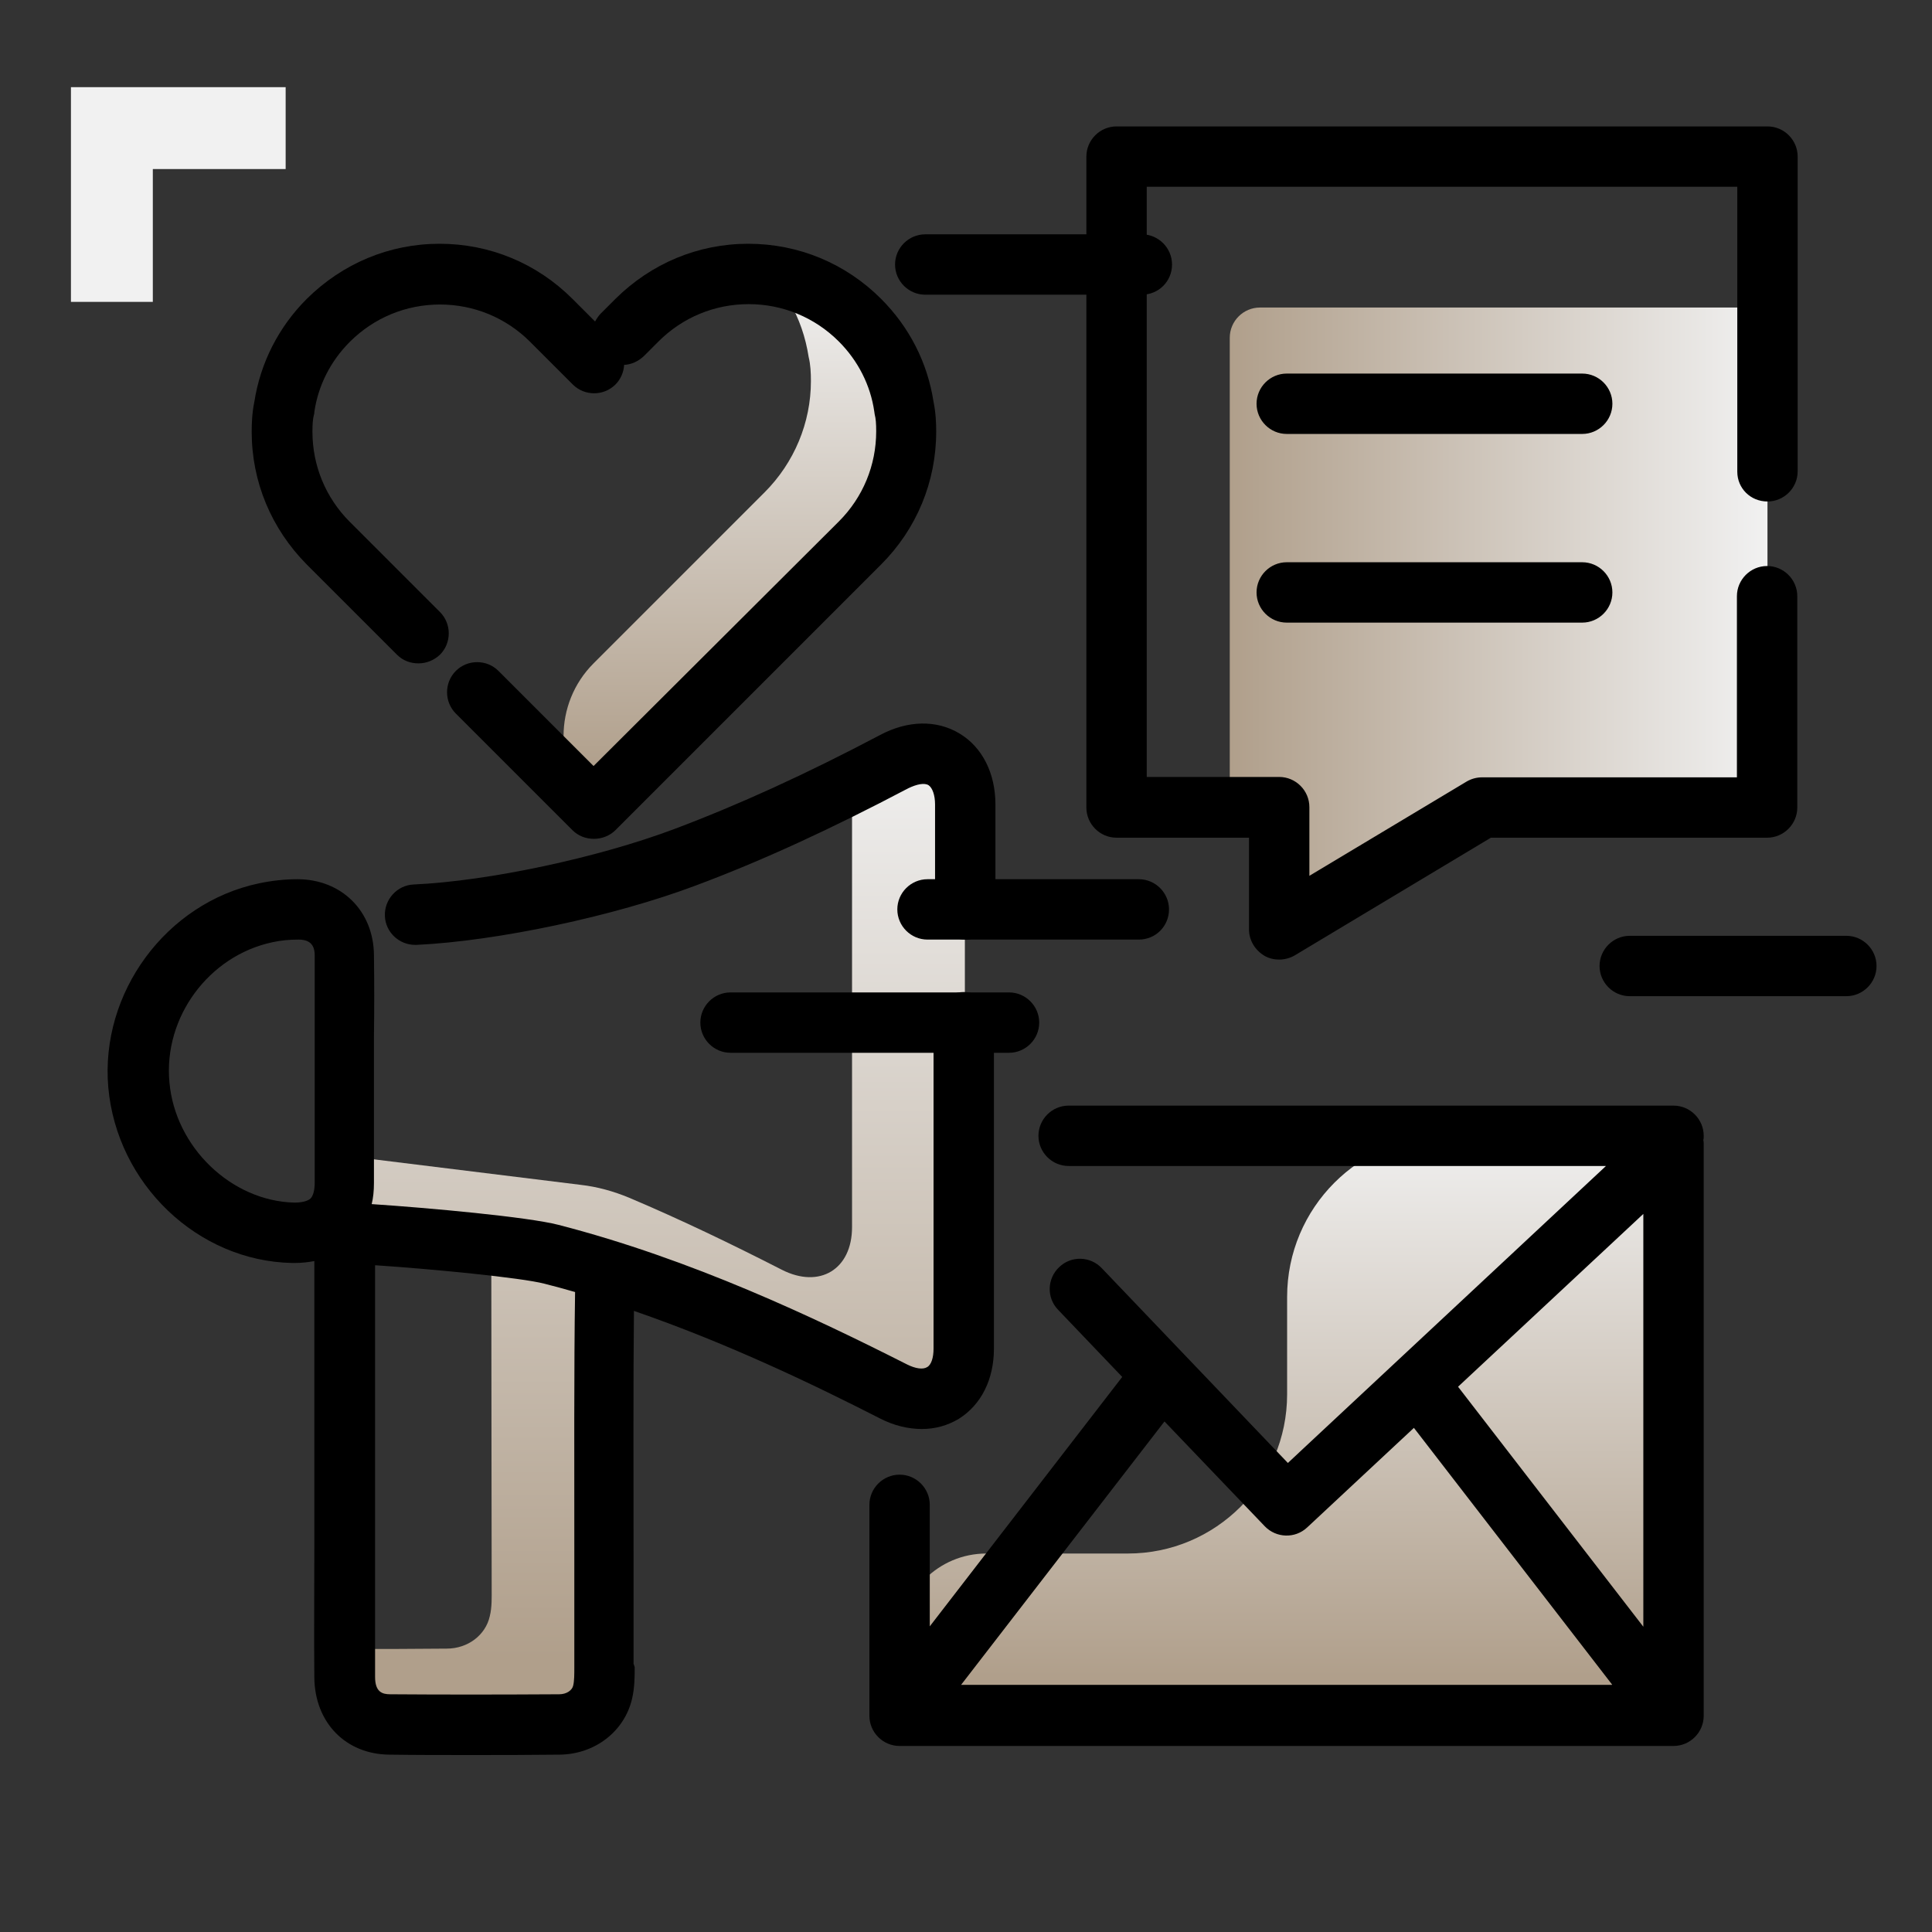
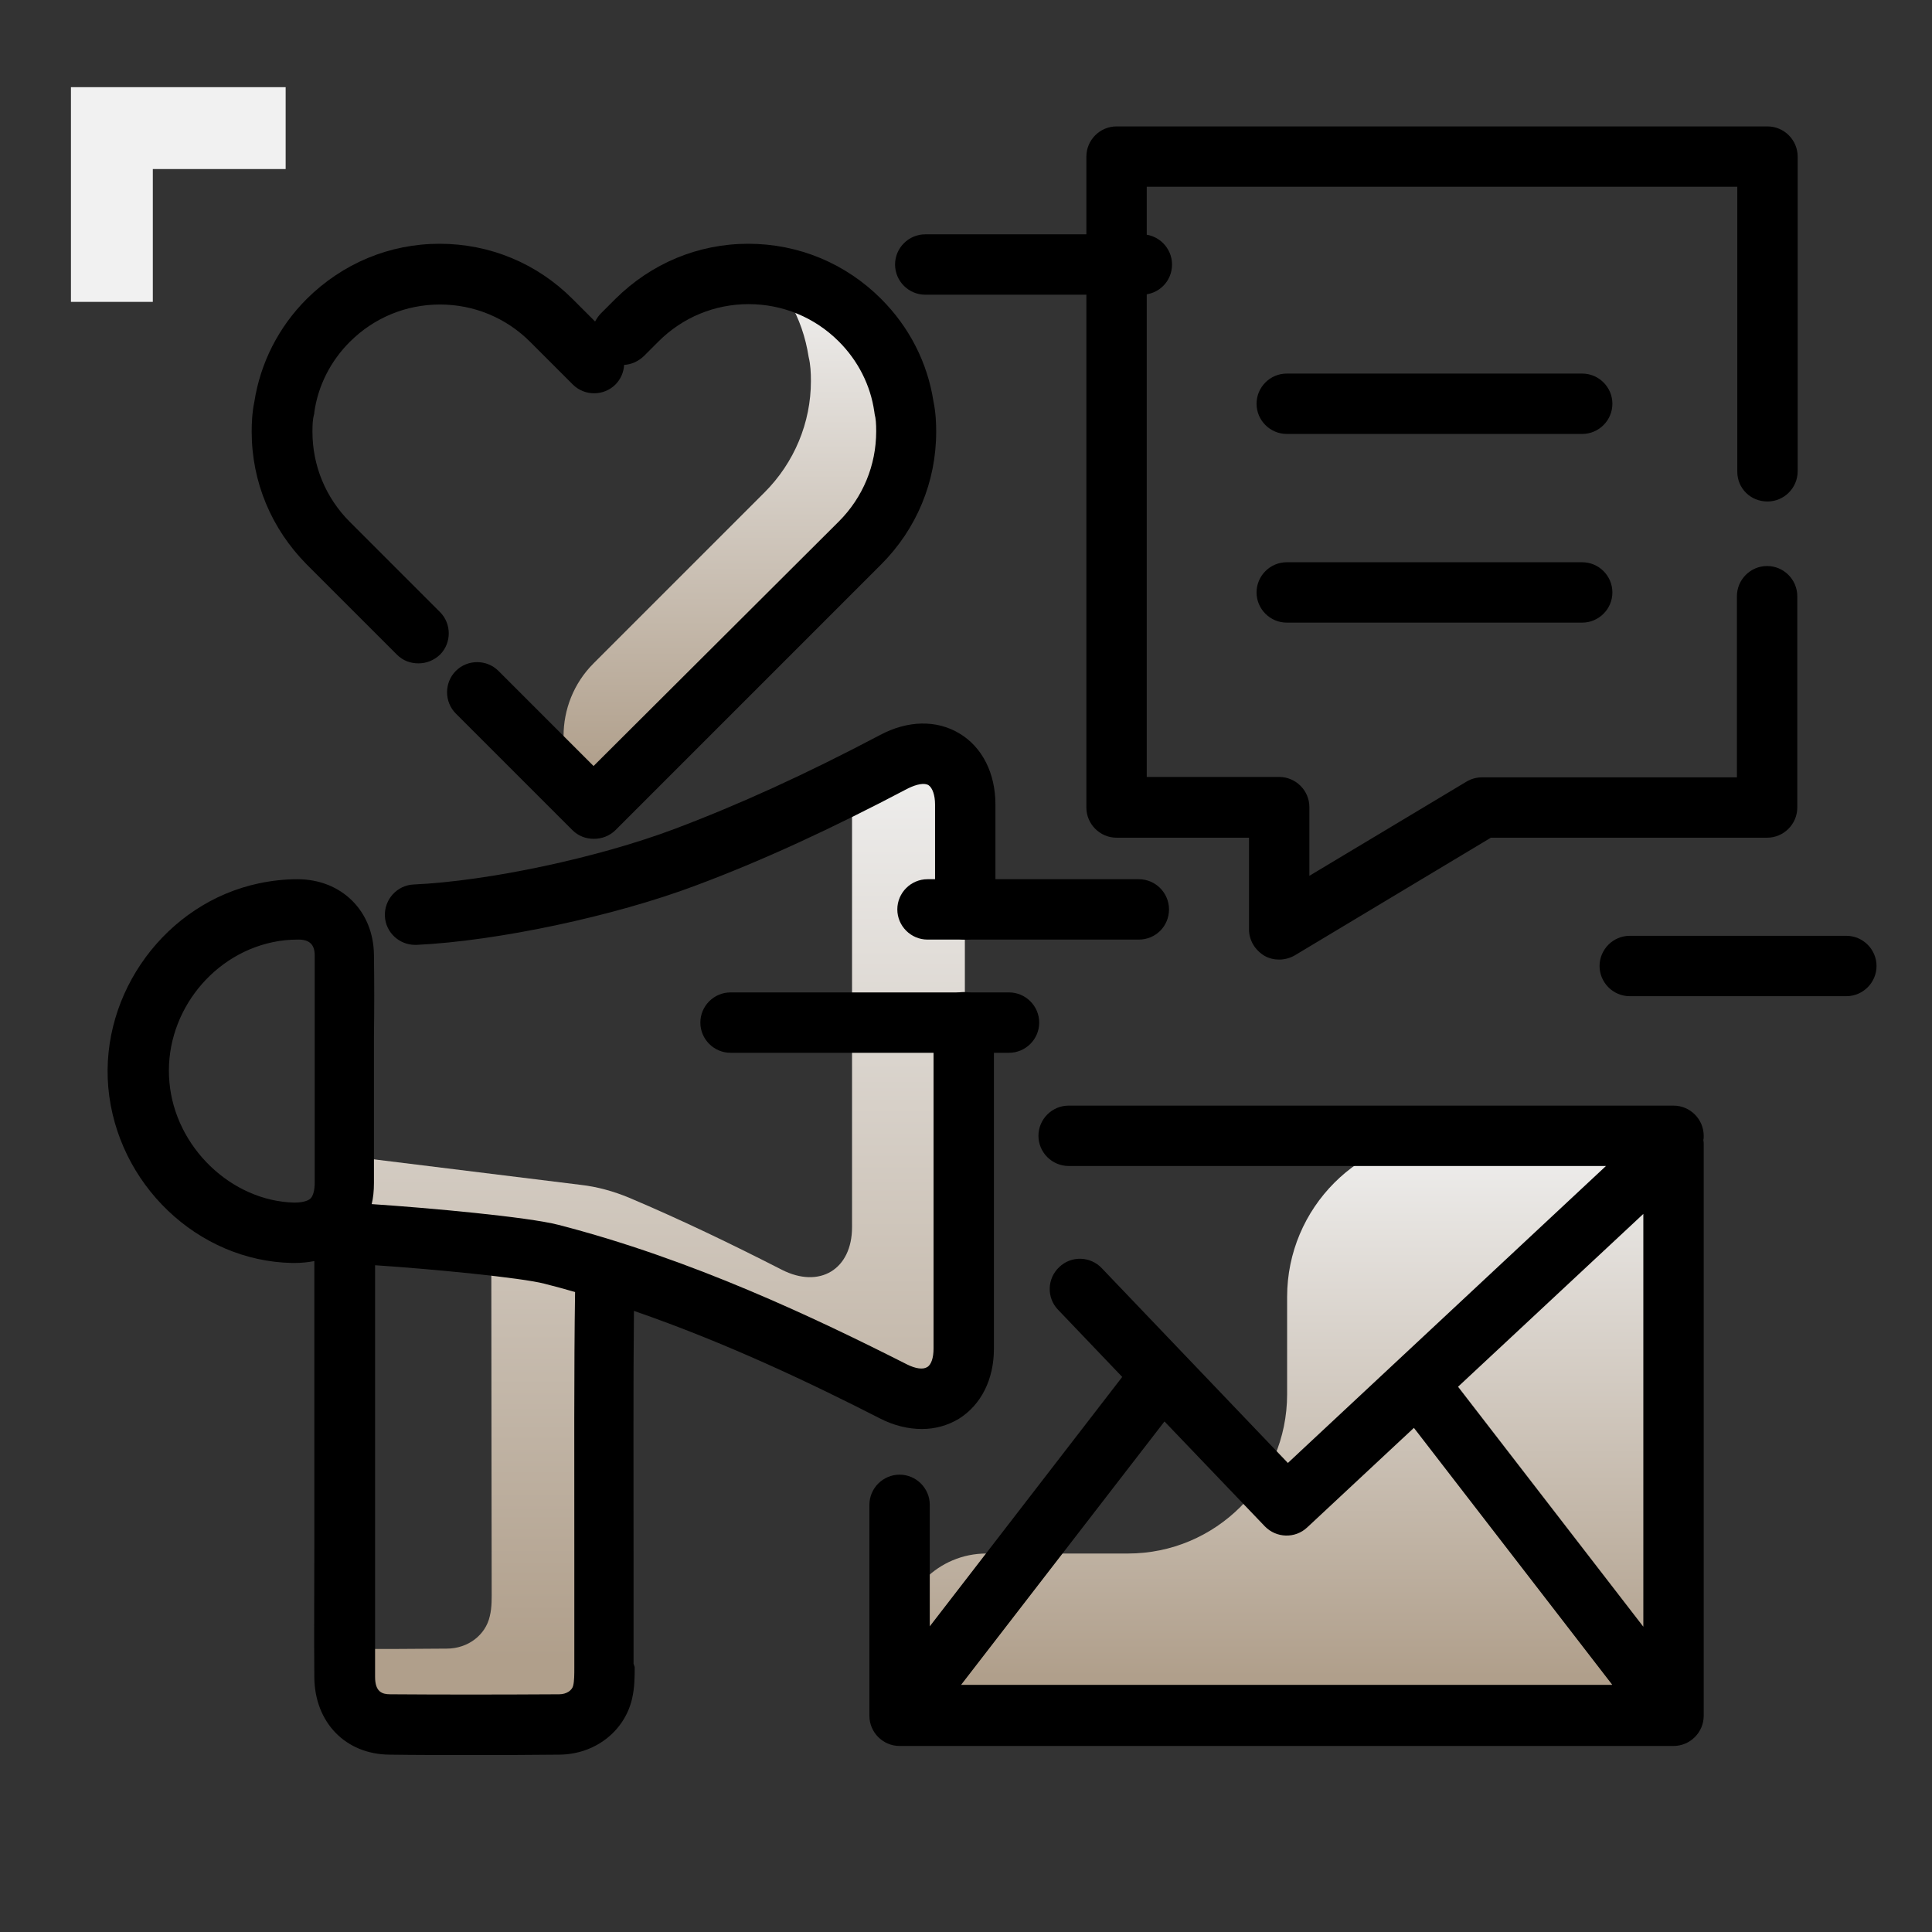
<svg xmlns="http://www.w3.org/2000/svg" xmlns:xlink="http://www.w3.org/1999/xlink" enable-background="new 0 0 512 512" viewBox="0 0 512 512">
  <rect x="0" y="0" width="512" height="512" fill="#333333" stroke="none" />
  <linearGradient id="a">
    <stop offset="0" stop-color="#b09f8b" />
    <stop offset="1" stop-color="#f1f1f1" />
  </linearGradient>
  <linearGradient id="b" gradientUnits="userSpaceOnUse" x1="173.612" x2="173.612" xlink:href="#a" y1="439.421" y2="194.279" />
  <linearGradient id="c" gradientUnits="userSpaceOnUse" x1="194.661" x2="194.661" xlink:href="#a" y1="204.813" y2="72.23" />
  <linearGradient id="d" gradientUnits="userSpaceOnUse" x1="340.959" x2="340.959" xlink:href="#a" y1="444.269" y2="297.716" />
  <linearGradient id="e" gradientUnits="userSpaceOnUse" x1="325.889" x2="468.358" xlink:href="#a" y1="163.874" y2="163.874" />
  <path d="m160.2 336.3c0 37.8.1 86.4.1 104.6 0 2.5.1 5.1-.5 7.4-1.1 5-5.8 8.5-11.4 8.6-15 .1-30 .1-44.9 0-7.3-.1-11.9-5-12-12.5 0-2.5 0-4.9 0-7.4 9 0 17.9 0 26.9-.1 5.6 0 10.3-3.6 11.4-8.6.6-2.4.5-5 .5-7.4 0-16.1-.1-55.9-.1-91l-38.7-6.6v-17l62.4 7.7c4.4.5 8.7 1.7 12.8 3.4 13.7 5.8 27.2 12.3 40.5 19.1 10 5.1 18.6-.1 18.6-11.3 0-43.3 0-74.3 0-117.6 3.7-1.9 7.4-3.8 11.1-5.8 10.1-5.3 18.8-.2 18.8 11.3v144.3c0 11.2-8.7 16.4-18.6 11.3-24.9-12.5-50.2-24.1-76.9-32.4z" fill="url(#b)" />
  <path d="m157.3 214.3c-10.6-10.6-10.6-27.9 0-38.5l45.3-45.3c7.9-7.9 12.3-18.5 12.3-29.5 0-2.2-.1-4.4-.6-6.4-.8-5.2-2.5-10.2-5.1-14.6-1.5-2.6 1.1-5.7 3.9-4.6 5.5 2.1 10.4 5.4 14.5 9.5 6.1 6.1 10.4 14.2 11.7 23.1.5 2 .6 4.1.6 6.4 0 11-4.4 21.6-12.3 29.5z" fill="url(#c)" />
  <path d="m443.5 301v153.8h-90.9-11.6-102.6v-20.1c0-12.7 10.3-23 23-23h37.5c23.3 0 42.2-18.9 42.2-42.2v-25.8c0-23.6 19.1-42.8 42.8-42.8h59.6z" fill="url(#d)" />
-   <path d="m325.9 89.5v124.5h13.1v32.3l53.9-32.3h75.5v-132.5h-134.5c-4.4 0-8 3.6-8 8z" fill="url(#e)" />
  <path d="m254.3 194.4c6 3.6 9.5 10.5 9.5 18.8v27.8c0 4.4-3.6 8-8 8-4.4 0-8-3.6-8-8v-27.8c0-2.5-.7-4.4-1.7-5.1-1.1-.7-3.1-.3-5.4.8-20.3 10.7-38.7 19.2-56.4 25.8-21.5 8.1-52.6 14.7-73.9 15.7-.1 0-.3 0-.4 0-4.2 0-7.8-3.3-8-7.6-.2-4.4 3.2-8.2 7.6-8.4 19.9-.9 48.9-7.1 69.1-14.7 17-6.4 34.8-14.5 54.5-24.9 7.3-3.9 15-4.1 21.1-.4zm-86.1 247.4c0 2.5 0 5.4-.7 8.4-2 8.6-9.8 14.7-19.2 14.8-8.3.1-16 .1-23.5.1s-14.7 0-21.6-.1c-11.6-.1-19.8-8.5-19.9-20.5-.1-11.3 0-22.8 0-33.9 0-4.7 0-9.4 0-14.1v-13.1c0-15.7 0-36.6 0-49.2-1.6.3-3.3.5-5.2.5-.2 0-.4 0-.7 0-25-.5-46.4-20.9-48.7-46.5-2.2-25.1 15.3-48.9 39.9-54.1 3.3-.7 6.8-1.1 10.2-1.1 11.7 0 20.2 8.4 20.3 20.1.1 7.2.1 14.5 0 21.5v9.3 8.8 20.8c0 2.1-.2 4-.6 5.6 15.1 1 41.4 3.4 49.5 5.5 35.3 9.1 67.9 24.6 92.4 37 2.2 1.1 4.2 1.4 5.3.7 1.1-.6 1.7-2.5 1.7-4.9 0-28.8 0-57.7 0-86.5 0-4.4 3.6-8 8-8s8 3.6 8 8v86.5c0 8.2-3.4 14.9-9.3 18.6-3 1.8-6.3 2.7-9.8 2.7-3.6 0-7.4-.9-11.1-2.8-18-9.2-40.6-20-65.2-28.5-.2 18.6-.1 43.6-.1 65.9v27.6zm-85.9-124.2c.7-.7 1.1-2.2 1.1-4.2 0-6.9 0-13.8 0-20.7 0-2.9 0-5.9 0-8.8 0-3.1 0-6.2 0-9.4 0-7 0-14.2 0-21.3 0-2.9-1.4-4.2-4.3-4.2-2.4 0-4.6.2-6.9.7-16.9 3.6-28.9 19.9-27.3 37.1 1.5 17.2 16.4 31.5 33.1 31.9 2-0 3.6-.4 4.3-1.1zm70.1 25c0-.1 0-.1 0-.2-2.7-.8-5.4-1.5-8.1-2.2-6.1-1.6-29.8-3.9-44.9-4.9v48.1 13.1 14.1 33.8c0 4 1.9 4.6 4 4.6 13.6.1 28.2.1 44.8 0 1.9 0 3.4-1 3.7-2.3.3-1.2.3-3 .3-4.8v-.9c0-8 0-17.5 0-27.6 0-24.3-.1-51.8.2-70.8zm316-209.7c4.4 0 8-3.6 8-8v-83.4c0-4.4-3.6-8-8-8h-172.5c-4.4 0-8 3.6-8 8v172.5c0 4.4 3.6 8 8 8h35.1v24.3c0 2.9 1.6 5.5 4.1 7 1.2.7 2.6 1 3.9 1 1.4 0 2.9-.4 4.1-1.1l52-31.2h73.2c4.4 0 8-3.6 8-8v-56c0-4.4-3.6-8-8-8s-8 3.6-8 8v48h-67.5c-1.5 0-2.9.4-4.1 1.1l-41.7 25v-18.2c0-4.4-3.6-8-8-8h-35.1v-156.4h156.5v75.5c0 4.4 3.5 7.9 8 7.9zm-49.1-33.9h-78.3c-4.4 0-8 3.6-8 8s3.6 8 8 8h78.3c4.4 0 8-3.6 8-8s-3.6-8-8-8zm0 50h-78.3c-4.4 0-8 3.6-8 8s3.6 8 8 8h78.3c4.4 0 8-3.6 8-8s-3.6-8-8-8zm-314.1 24.5c1.6 1.6 3.6 2.3 5.7 2.3s4.1-.8 5.7-2.3c3.1-3.1 3.1-8.2 0-11.3l-23.9-23.9c-6.4-6.4-9.9-14.9-9.9-23.9 0-2 .1-3.4.4-4.5.1-.2.1-.5.1-.7 1-7 4.3-13.5 9.4-18.6 6.4-6.4 14.9-9.9 23.9-9.9s17.5 3.5 23.9 9.9l11.3 11.3c3.1 3.1 8.2 3.1 11.3 0 1.4-1.4 2.2-3.3 2.3-5.2 1.9-.1 3.7-.9 5.2-2.3l3.9-3.9c6.4-6.4 14.9-9.9 23.9-9.9s17.5 3.5 23.9 9.9c5.1 5.1 8.4 11.6 9.4 18.6 0 .2.1.5.1.7.3 1.1.4 2.5.4 4.5 0 9-3.5 17.5-9.9 23.9l-65 64.8-25.2-25.2c-3.1-3.1-8.2-3.1-11.3 0s-3.1 8.2 0 11.3l30.9 30.9c1.5 1.5 3.5 2.3 5.7 2.3 2.1 0 4.2-.8 5.7-2.3l70.4-70.4c9.4-9.4 14.6-21.9 14.6-35.2 0-2.2-.1-5-.7-7.9-1.6-10.4-6.4-19.8-13.9-27.3-9.4-9.4-21.9-14.6-35.2-14.6s-25.7 5.2-35.2 14.6l-3.9 3.9c-.6.6-1.1 1.4-1.5 2.1l-6-6c-9.4-9.4-21.9-14.6-35.2-14.6s-25.7 5.2-35.2 14.6c-7.5 7.5-12.3 17-13.9 27.3-.6 2.9-.7 5.7-.7 7.9 0 13.3 5.2 25.7 14.6 35.2zm346.3 127.5c0 .4 0 .8-.1 1.1.1.4.1.8.1 1.1v151.5c0 4.4-3.6 8-8 8h-205.1c-4.4 0-8-3.6-8-8 0-.1 0-.1 0-.2s0-.1 0-.2v-55.5c0-4.4 3.6-8 8-8s8 3.6 8 8v32.2l51-66.1-17-17.8c-3.1-3.2-2.9-8.3.3-11.3 3.2-3.1 8.3-2.9 11.3.3l49.3 51.6 84.3-78.7h-142.4c-4.4 0-8-3.6-8-8s3.6-8 8-8h160.3c4.4 0 8 3.6 8 8zm-24.3 145.4-52.5-68-28.3 26.4c-3.2 3-8.2 2.8-11.2-.3l-26.6-27.8-53.9 69.8h172.5zm8.3-124.7-49.1 45.8 49.1 63.6z" />
  <path d="m75.7 44.8h-35.2v35.2h-21.7v-35.2-21.7h21.8 35.1z" fill="#f1f1f1" />
  <path d="m489.3 264h-57.4c-4.4 0-8-3.6-8-8s3.6-8 8-8h57.4c4.4 0 8 3.6 8 8s-3.6 8-8 8zm-178.7-193.9c0-4.4-3.6-8-8-8h-57.4c-4.4 0-8 3.6-8 8s3.6 8 8 8h57.4c4.4 0 8-3.5 8-8zm-.8 170.9c0-4.4-3.6-8-8-8h-56c-4.4 0-8 3.6-8 8s3.6 8 8 8h56c4.5 0 8-3.6 8-8zm-34.4 30c0-4.4-3.6-8-8-8h-73.8c-4.4 0-8 3.6-8 8s3.6 8 8 8h73.8c4.4 0 8-3.6 8-8z" />
</svg>